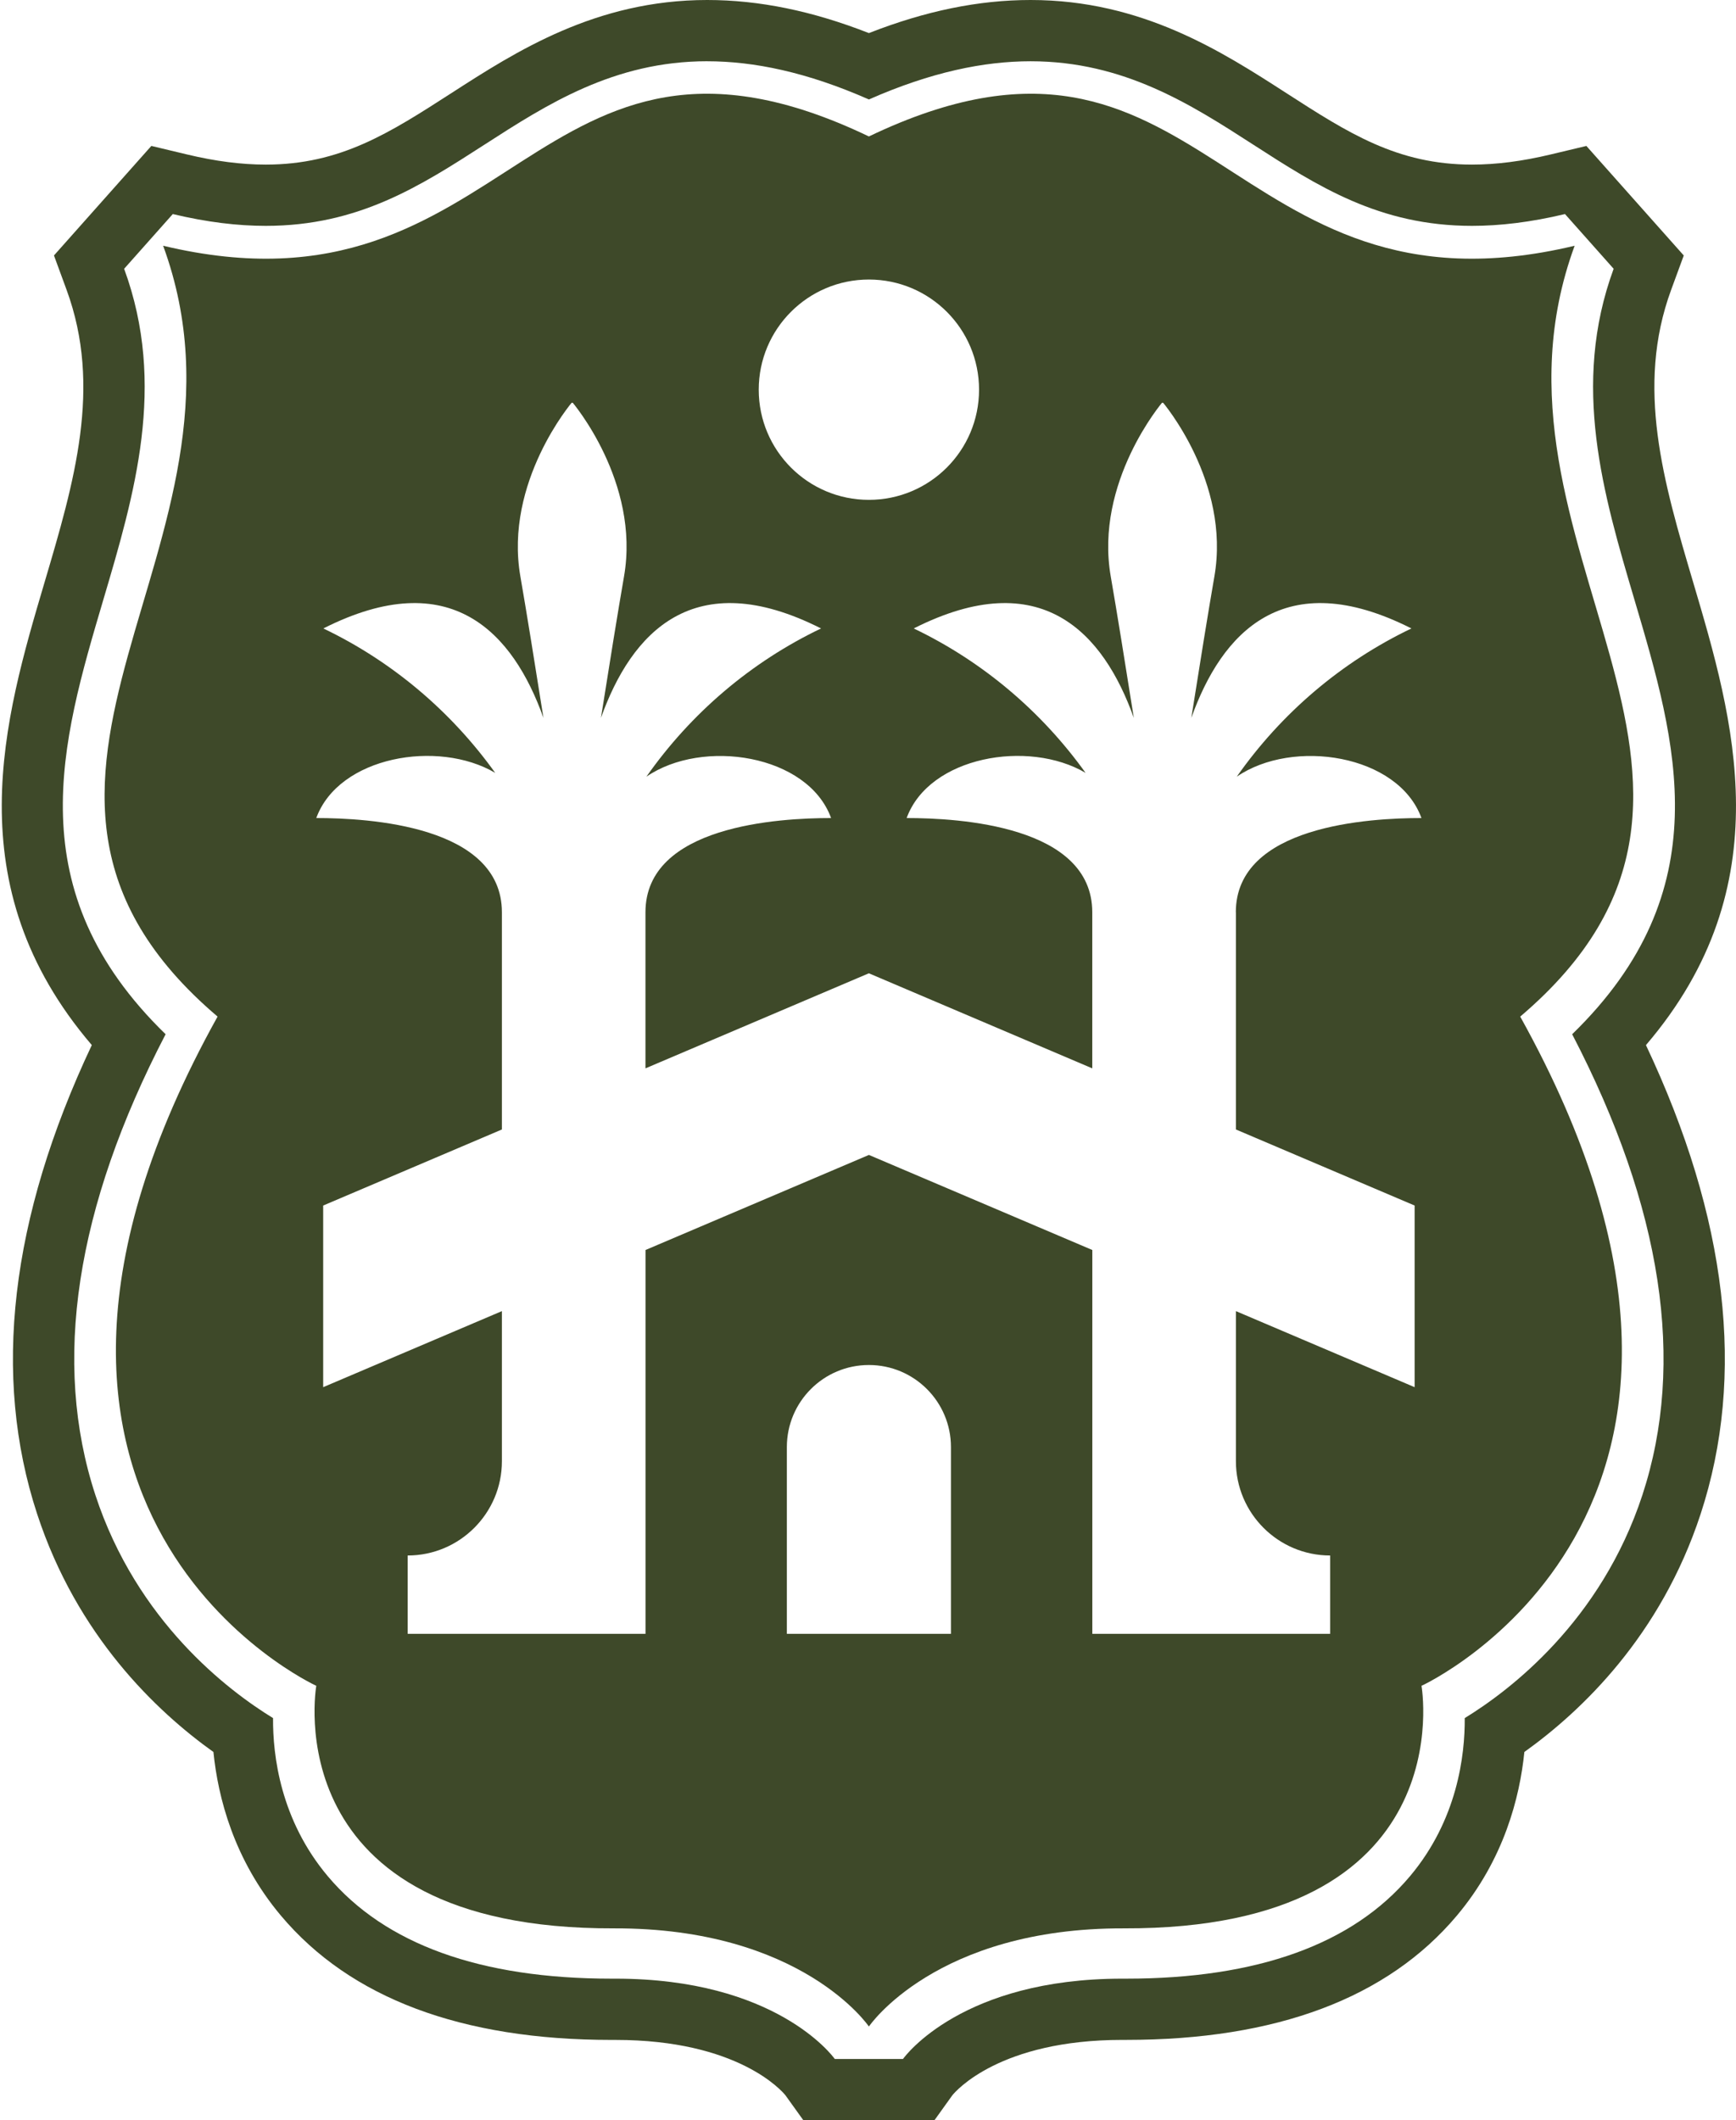
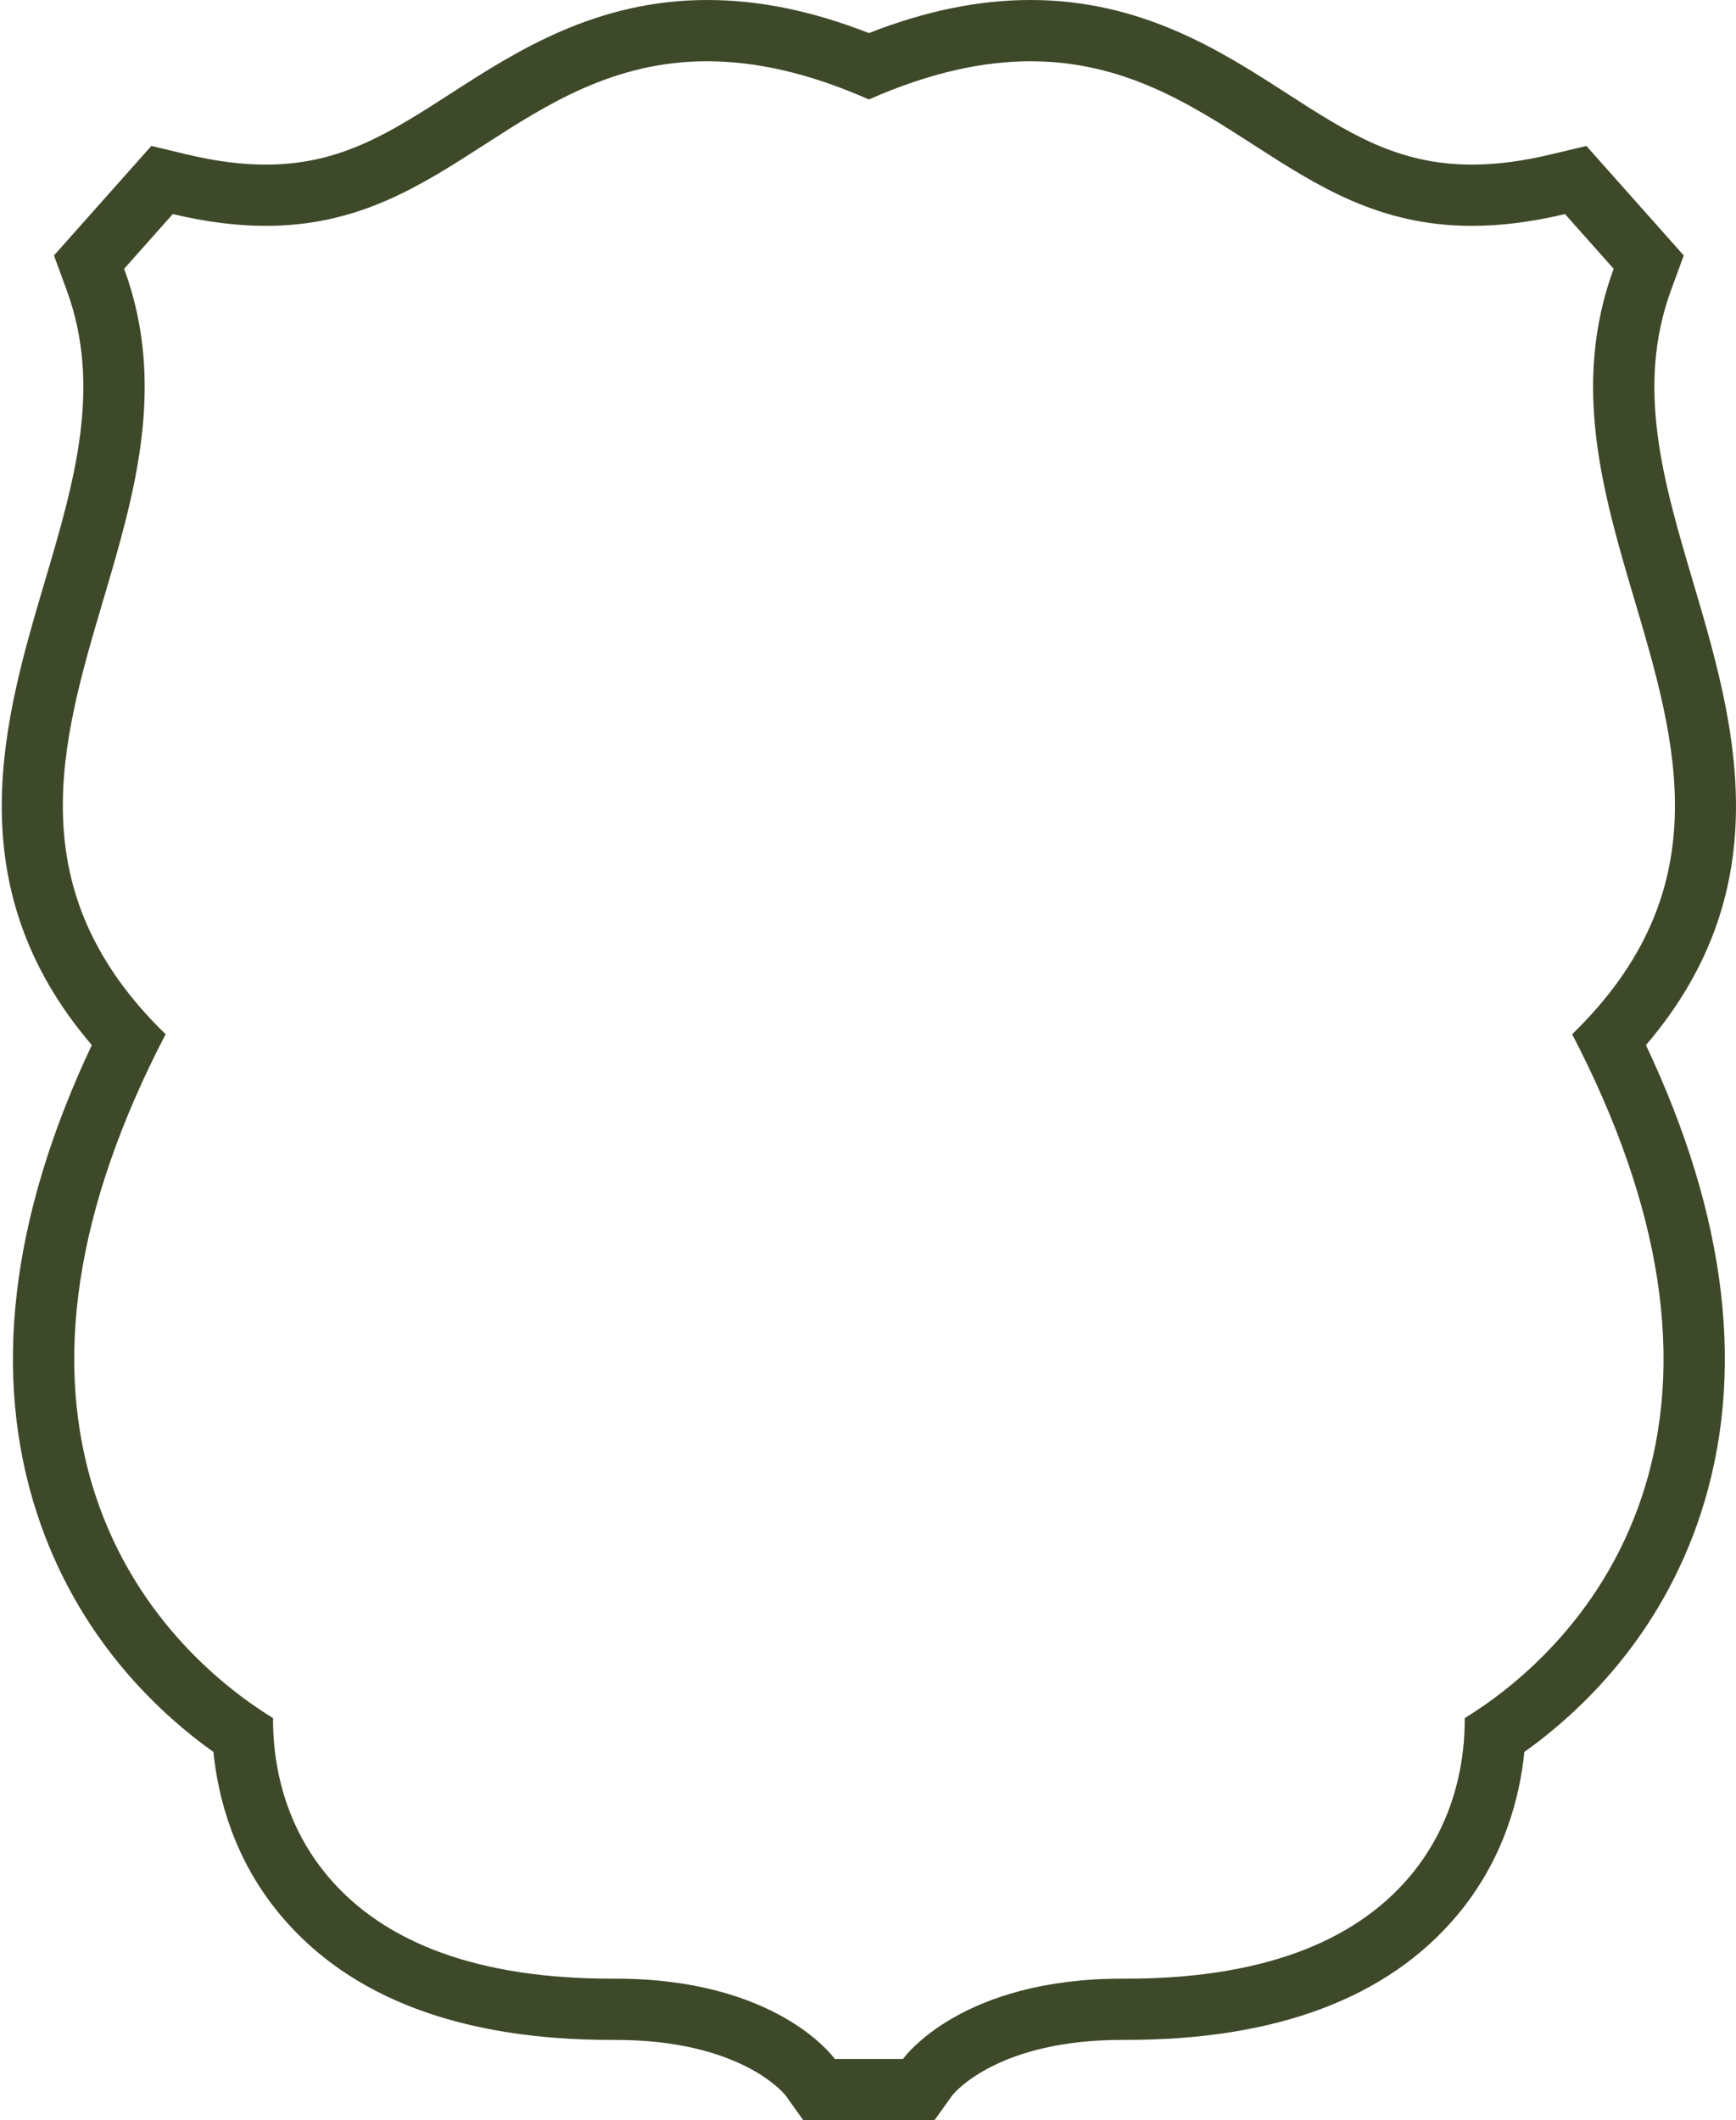
<svg xmlns="http://www.w3.org/2000/svg" id="Layer_1" version="1.1" viewBox="0 0 72.034 87.978">
  <defs>
    <style>
      .st0 {
        fill: #3e4929;
      }
    </style>
  </defs>
  <path class="st0" d="M29.343,2.542c1.932,0,4.133.448,6.711,1.585,2.577-1.137,4.778-1.585,6.71-1.585,3.873,0,6.664,1.8,9.233,3.456,2.674,1.724,5.234,3.374,9.082,3.374,1.157,0,2.431-.149,3.859-.49l2.019,2.271c-1.773,4.827-.432,9.357.865,13.738,1.754,5.927,3.565,12.046-2.586,18.024,3.738,7.191,4.718,13.618,2.914,19.12-1.72,5.243-5.505,8.112-7.372,9.256.011,1.545-.305,4.224-2.273,6.563-2.373,2.82-6.334,4.249-11.771,4.249-.038,0-.075,0-.113,0-.019,0-.037,0-.056,0-6.629,0-8.998,3.197-9.096,3.333h-2.83c-.098-.137-2.468-3.333-9.096-3.333h-.17c-5.438,0-9.397-1.429-11.77-4.249-1.969-2.339-2.285-5.018-2.273-6.563-1.867-1.144-5.652-4.013-7.372-9.256-1.805-5.502-.824-11.929,2.914-19.12-6.151-5.978-4.34-12.097-2.586-18.024,1.297-4.381,2.638-8.911.865-13.738l2.019-2.271c1.428.341,2.701.49,3.858.49,3.848,0,6.409-1.651,9.082-3.374,2.57-1.657,5.36-3.457,9.233-3.457M29.343,0S29.343,0,29.343,0c-4.621,0-7.941,2.141-10.609,3.861-2.574,1.659-4.606,2.969-7.706,2.969-1.014,0-2.083-.138-3.268-.421l-1.48-.354-1.011,1.137-2.019,2.271-1.011,1.137.524,1.428c1.482,4.037.317,7.973-.916,12.14-1.668,5.635-3.717,12.557,1.962,19.197C.423,50.546-.341,57.085,1.543,62.827c1.657,5.051,4.939,8.175,7.313,9.871.189,1.875.843,4.463,2.803,6.793,2.878,3.42,7.492,5.154,13.715,5.154h.17c5.075,0,6.903,2.12,7.046,2.296l.744,1.037h5.44l.744-1.038c.143-.176,1.971-2.296,7.046-2.296h.056s.061,0,.061,0h.052c6.223,0,10.838-1.734,13.716-5.154,1.96-2.329,2.614-4.918,2.803-6.793,2.373-1.696,5.656-4.82,7.313-9.871,1.883-5.742,1.12-12.282-2.268-19.46,5.679-6.64,3.63-13.562,1.962-19.196-1.234-4.168-2.399-8.104-.917-12.141l.524-1.428-1.011-1.137-2.019-2.271-1.011-1.137-1.48.353c-1.185.283-2.254.421-3.268.421-3.101,0-5.132-1.31-7.705-2.969C50.706,2.141,47.385,0,42.764,0c-2.149,0-4.354.45-6.71,1.373C33.698.45,31.493,0,29.343,0h0Z" />
-   <path class="st0" d="M65.339,10.197c-14.525,3.468-15.305-11.235-29.285-4.535C22.074-1.038,21.294,13.665,6.769,10.197c4.568,12.439-9.215,22.23,2.259,31.986-11.474,20.639,4.096,27.769,4.096,27.769,0,0-1.787,10.11,12.347,10.064,7.811-.025,10.583,4.073,10.583,4.073,0,0,2.772-4.098,10.583-4.073,14.134.046,12.347-10.064,12.347-10.064,0,0,15.57-7.13,4.096-27.769,11.474-9.756-2.309-19.547,2.259-31.986ZM36.054,11.599c2.524,0,4.571,2.046,4.571,4.571s-2.046,4.571-4.571,4.571-4.571-2.046-4.571-4.571,2.046-4.571,4.571-4.571ZM39.459,67.794h-6.809v-7.749c0-1.88,1.524-3.405,3.404-3.405s3.405,1.524,3.405,3.405v7.749ZM51.283,37.854v9.013l7.416,3.156v7.537l-7.416-3.156v6.23h0c0,2.156,1.754,3.91,3.91,3.91v3.25h-9.868v-15.926l-9.27-3.945-9.27,3.945v15.926h-9.869v-3.25c2.156,0,3.91-1.754,3.91-3.91v-6.23l-7.416,3.156v-7.537l7.416-3.156v-9.013h0c0-3.6-5.546-3.91-7.702-3.91h0c.929-2.554,5.045-3.274,7.424-1.875-1.832-2.555-4.275-4.625-7.131-5.992,5.294-2.677,7.875.186,9.133,3.711-.351-2.218-.707-4.427-.957-5.867-.683-3.924,2.15-7.237,2.15-7.237,0,0,2.833,3.312,2.15,7.237-.25,1.441-.607,3.649-.957,5.867,1.258-3.525,3.839-6.388,9.133-3.711-2.915,1.395-5.402,3.522-7.247,6.151,2.329-1.602,6.702-.927,7.663,1.716-2.156,0-7.702.31-7.702,3.91v6.477l9.27-3.945,9.27,3.945v-6.477h0c0-3.6-5.546-3.91-7.702-3.91h0c.929-2.554,5.045-3.274,7.424-1.875-1.832-2.555-4.275-4.625-7.131-5.992,5.294-2.677,7.875.186,9.133,3.711-.351-2.218-.707-4.427-.957-5.867-.683-3.924,2.15-7.237,2.15-7.237,0,0,2.833,3.312,2.15,7.237-.25,1.441-.607,3.649-.957,5.867,1.258-3.525,3.839-6.388,9.133-3.711-2.915,1.395-5.402,3.522-7.247,6.151,2.329-1.602,6.702-.927,7.663,1.716-2.156,0-7.702.31-7.702,3.91Z" />
</svg>